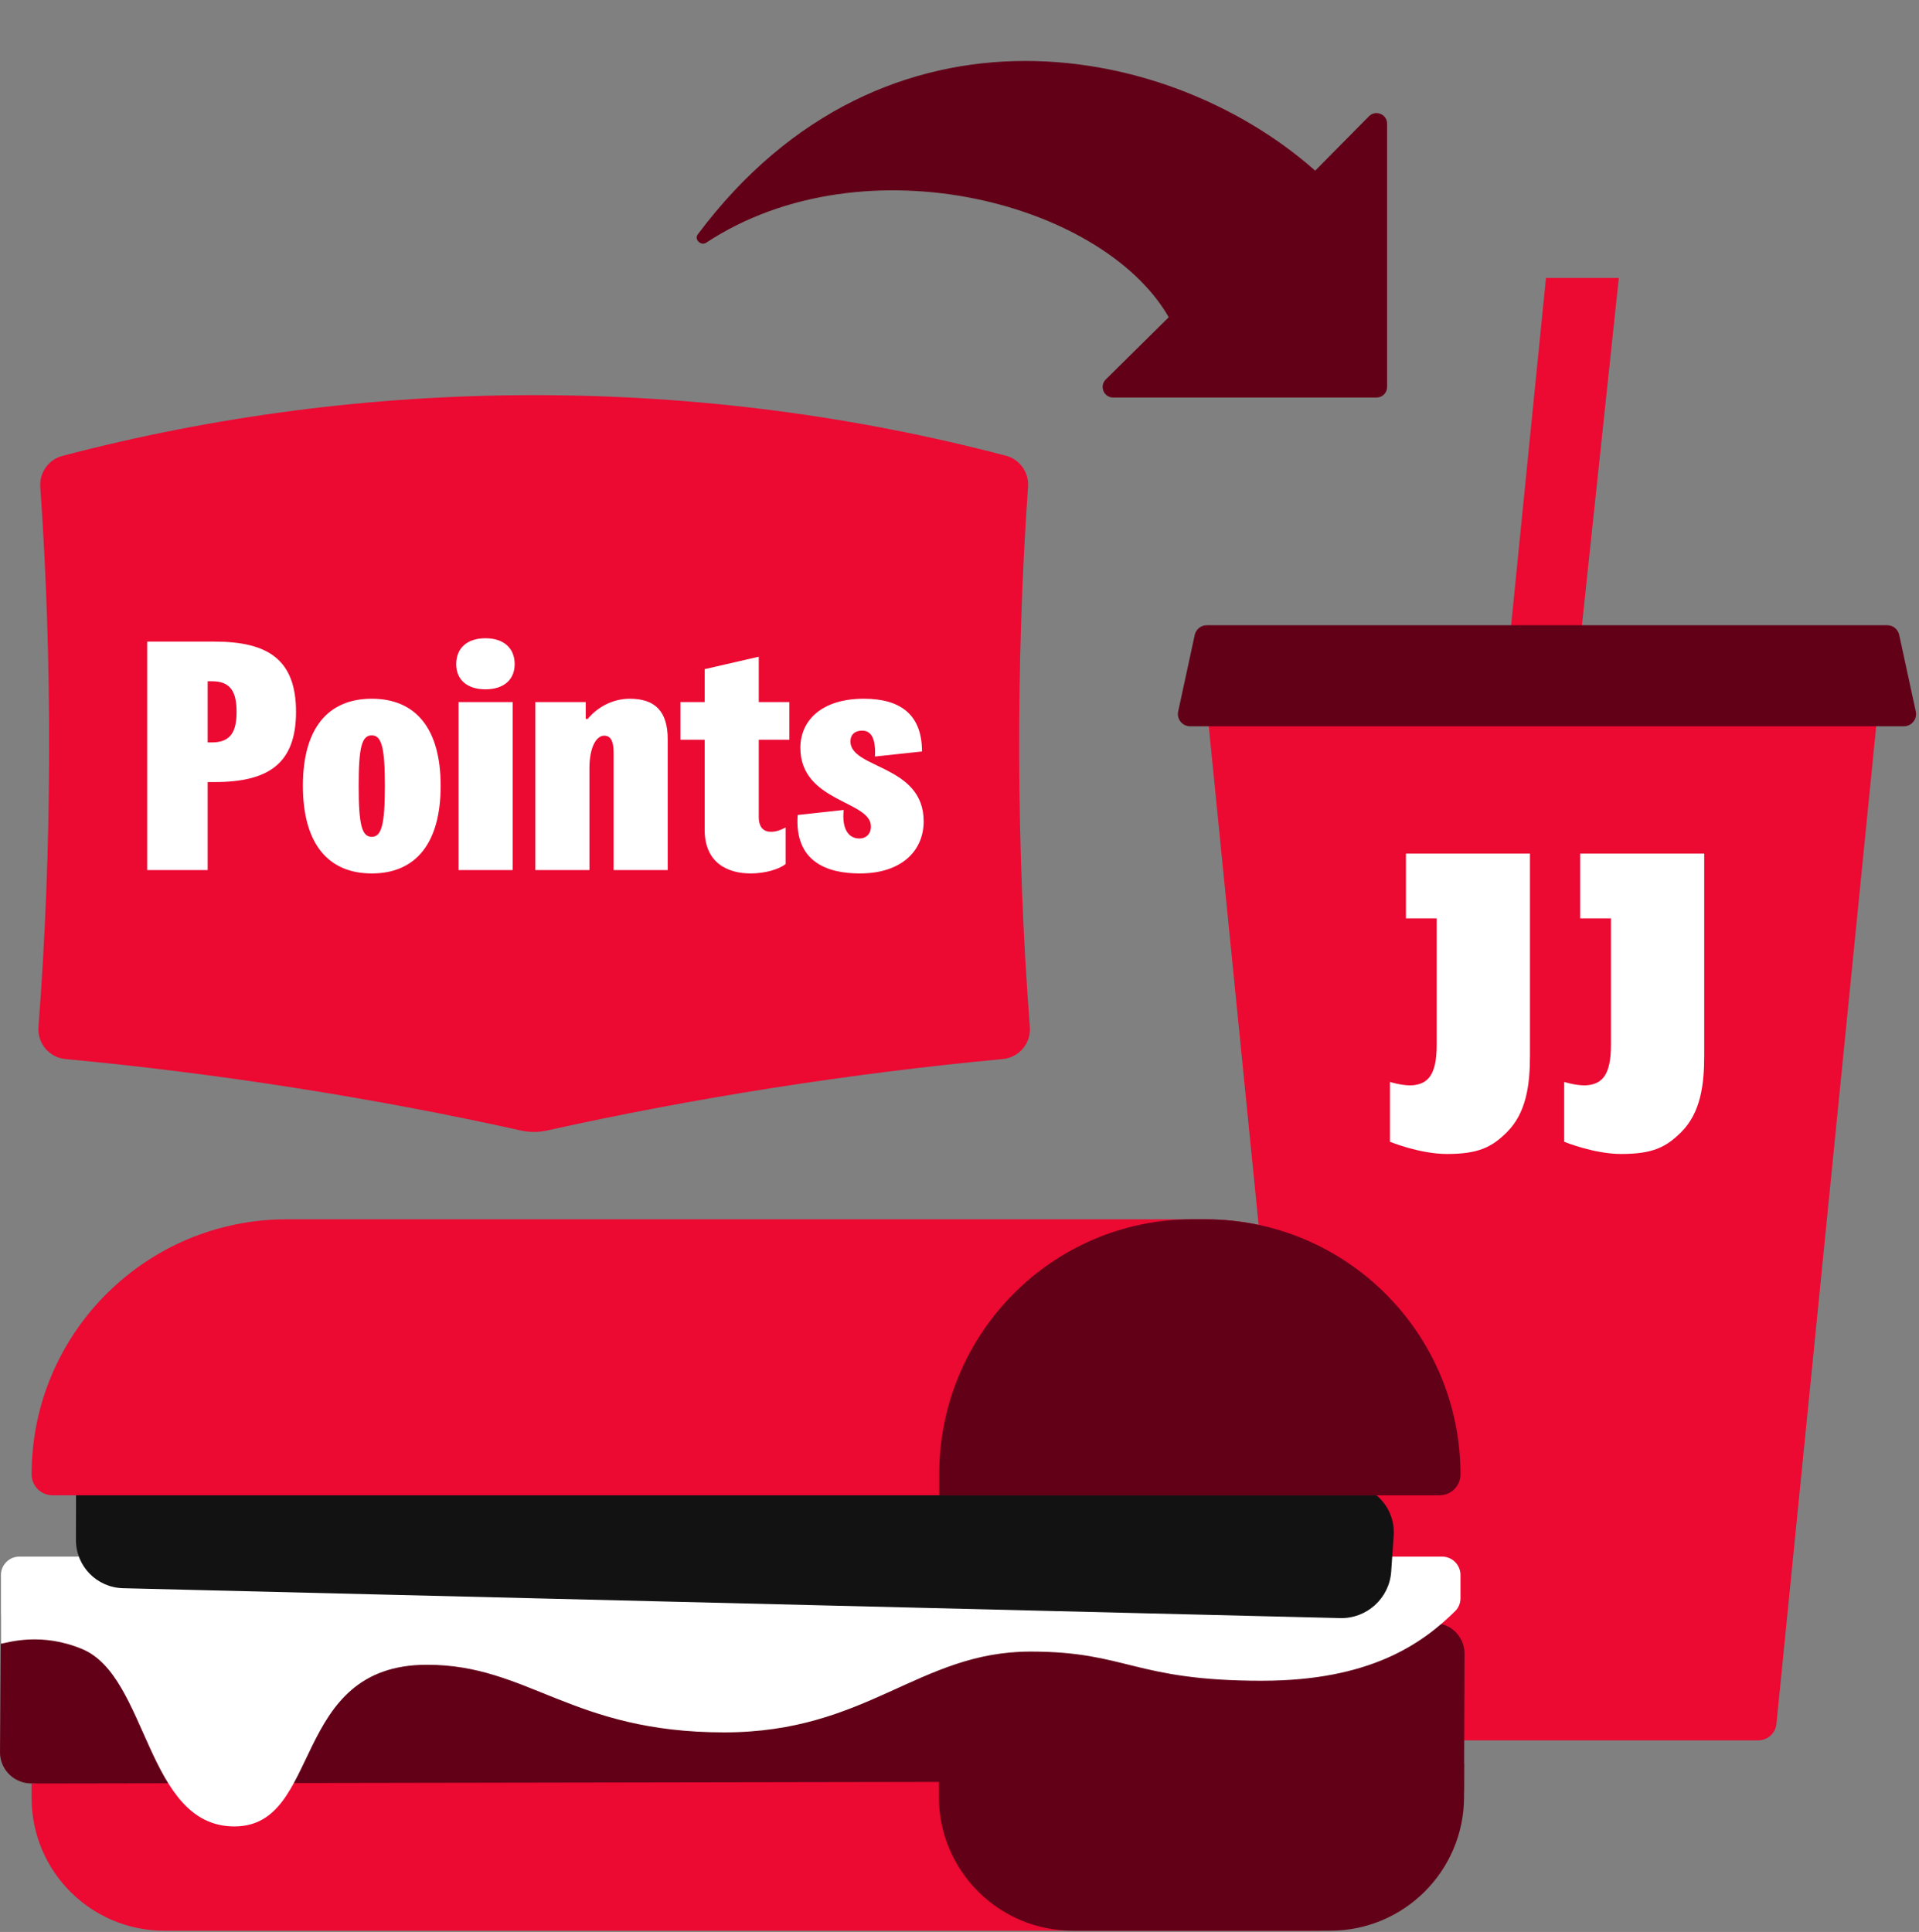
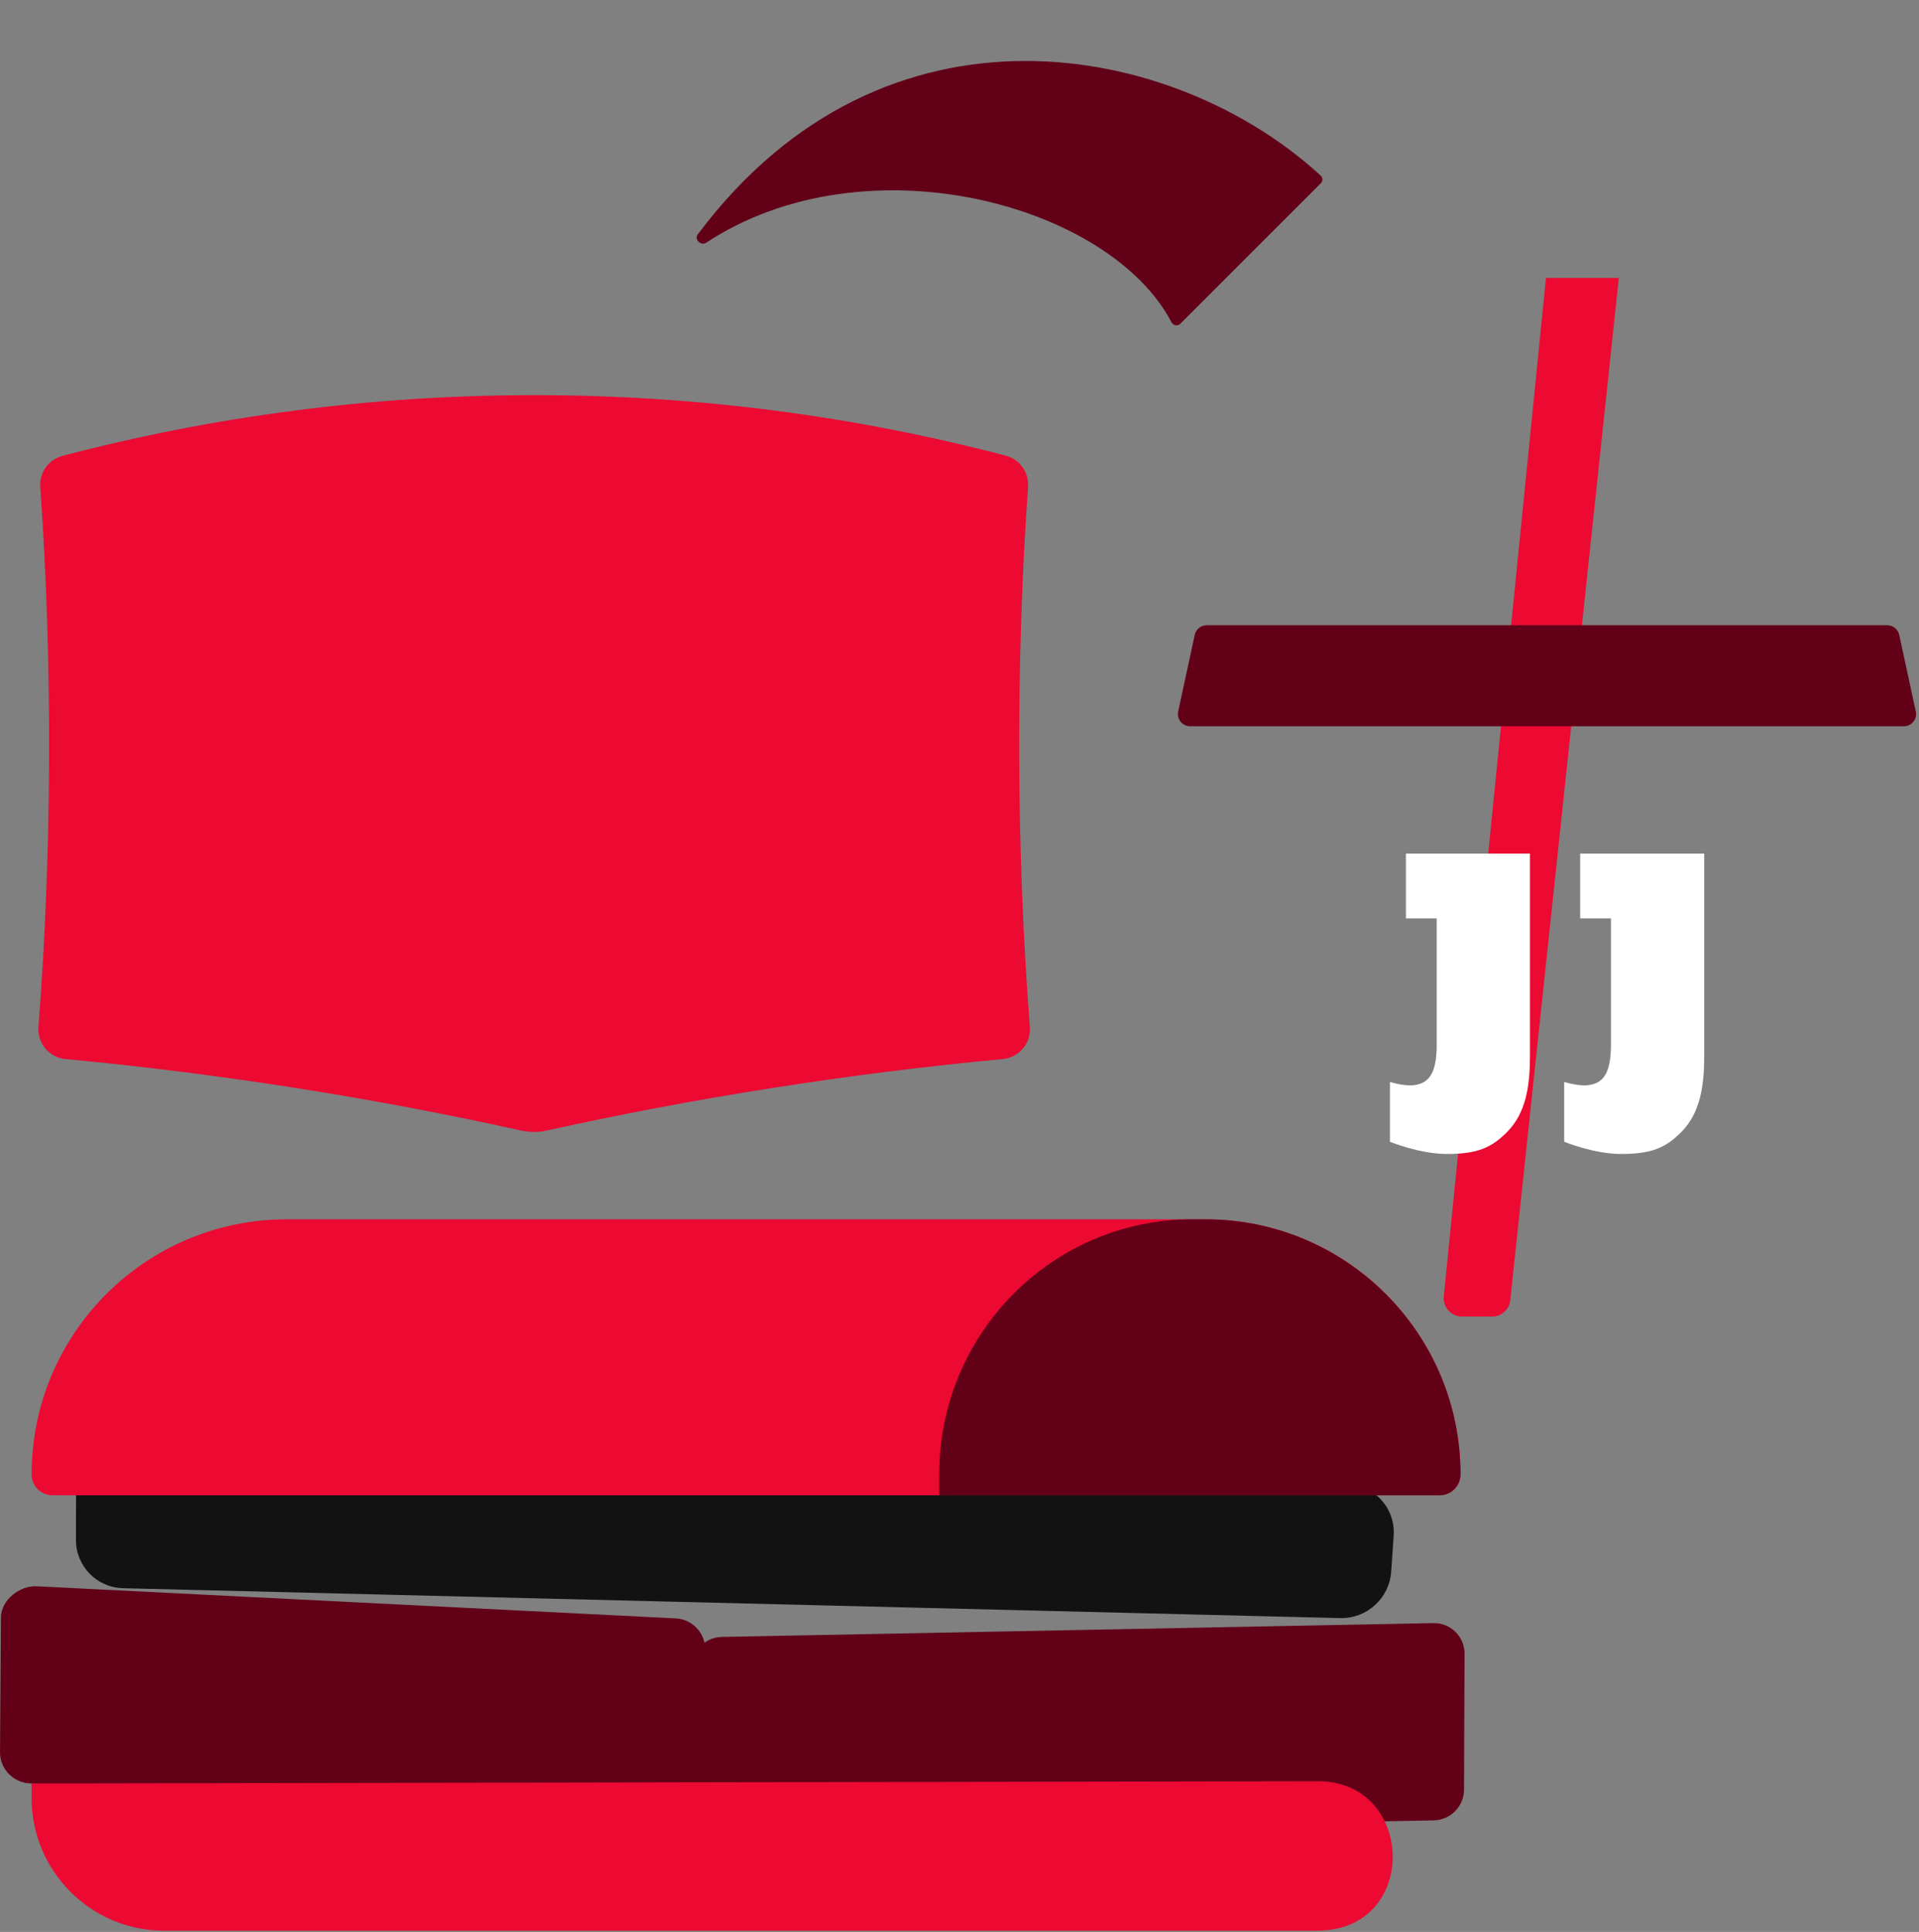
<svg xmlns="http://www.w3.org/2000/svg" width="1032" height="1039" viewBox="0 0 1032 1039" fill="none">
  <rect x="0" y="0" width="1032" height="1039" fill="#808080" stroke="none" />
-   <path d="M649.823 388.28C649.241 382.459 653.812 377.408 659.662 377.408H999.367C1005.22 377.408 1009.79 382.459 1009.21 388.28L955.337 927.06C954.832 932.115 950.578 935.964 945.498 935.964H713.531C708.451 935.964 704.198 932.115 703.692 927.06L649.823 388.28Z" fill="#EC0932" />
  <path d="M831.398 149.484H870.566L812.191 699.196C811.657 704.225 807.415 708.041 802.358 708.041H786.278C780.427 708.041 775.855 702.987 776.44 697.165L831.398 149.484Z" fill="#EC0932" />
  <path d="M1030.27 382.609C1031.16 386.716 1028.03 390.596 1023.83 390.596L640.043 390.596C635.841 390.596 632.711 386.716 633.6 382.609L642.509 341.446C643.166 338.413 645.849 336.248 648.952 336.248L1014.92 336.248C1018.02 336.248 1020.71 338.413 1021.36 341.446L1030.27 382.609Z" fill="#620018" />
  <path d="M904.146 608.833C914.533 598.446 916.495 583.449 916.495 567.775V459.064H849.79V493.889H866.335V562.099C866.335 578.678 861.117 582.468 854.696 583.508C853.867 583.643 852.979 583.703 852.083 583.703C846.948 583.703 841.188 581.859 841.188 581.859V614.035C841.188 614.035 857.209 620.599 871.791 620.599C888.472 620.599 895.814 617.157 904.146 608.833Z" fill="white" />
  <path d="M810.435 608.833C820.822 598.446 822.784 583.449 822.784 567.775V459.064H756.079V493.889H772.625V562.099C772.625 578.678 767.406 582.468 760.985 583.508C760.157 583.643 759.268 583.703 758.372 583.703C753.237 583.703 747.477 581.859 747.477 581.859V614.035C747.477 614.035 763.498 620.599 778.08 620.599C794.761 620.599 802.103 617.157 810.435 608.833Z" fill="white" />
-   <path d="M745.954 208.11C745.954 211.256 743.404 213.807 740.258 213.807L598.681 213.807C593.59 213.807 591.056 207.637 594.677 204.059L664.211 135.342L736.207 62.524C739.786 58.905 745.954 61.439 745.954 66.529L745.954 208.11Z" fill="#620018" />
  <path d="M710.269 94.478C631.983 22.339 475.871 -8.438 375.196 126.122C373.219 128.765 376.963 132.365 379.72 130.55C465.428 74.143 596.765 109.622 630.022 173.359C630.941 175.122 633.317 175.538 634.723 174.132L710.324 98.531C711.457 97.397 711.447 95.564 710.269 94.478Z" fill="#620018" />
  <path d="M35.215 569.553C116.574 577.159 201.372 590.463 280.156 607.98C284.775 609.007 289.554 609.007 294.165 607.98C373.014 590.455 457.892 577.143 539.307 569.537C548.047 568.718 554.502 561.055 553.829 552.301C546.532 457.777 546.187 356.465 552.858 261.733C553.396 254.046 548.416 247.049 540.975 245.091C460.025 223.836 375.066 212.506 287.461 212.506C199.857 212.506 114.625 223.876 33.547 245.196C26.106 247.154 21.126 254.151 21.672 261.83C28.335 356.538 27.983 457.818 20.693 552.317C20.02 561.071 26.475 568.734 35.215 569.553Z" fill="#EC0932" />
-   <path d="M79.148 345.055H108.963H111.674H115.469C144.381 345.055 159.198 354.993 159.198 382.821C159.198 410.649 144.381 420.588 115.469 420.588H111.674V467.932H79.148V345.055ZM127.214 382.821C127.214 372.521 124.323 366.377 114.023 366.377H111.674V399.265H114.023C124.323 399.265 127.214 393.121 127.214 382.821ZM199.937 469.739C176.265 469.739 162.893 453.476 162.893 422.576C162.893 391.856 176.265 375.774 199.937 375.774C223.608 375.774 236.98 391.856 236.98 422.576C236.98 453.476 223.608 469.739 199.937 469.739ZM199.937 450.042C205.177 450.042 206.984 443.356 206.984 422.576C206.984 401.976 205.177 395.47 199.937 395.47C194.516 395.47 192.889 401.976 192.889 422.576C192.889 443.356 194.516 450.042 199.937 450.042ZM246.601 467.932V377.581H275.694V467.932H246.601ZM261.057 370.714C251.3 370.714 245.336 365.655 245.336 357.162C245.336 348.488 251.3 343.248 261.057 343.248C270.815 343.248 276.778 348.488 276.778 357.162C276.778 365.655 270.815 370.714 261.057 370.714ZM329.998 404.686C329.998 398.542 328.372 395.651 324.938 395.651C320.601 395.651 316.987 401.976 316.987 413.179V467.932H287.894V377.581H315V386.616H316.084C320.782 380.834 328.914 375.774 338.671 375.774C352.405 375.774 359.091 382.641 359.091 397.639V467.932H329.998V404.686ZM403.708 469.739C391.601 469.739 378.952 464.318 378.952 446.247V397.82H365.942V377.581H378.952V359.872L408.045 353.186V377.581H424.489V397.82H408.045V439.2C408.045 445.163 410.756 447.332 414.731 447.332C417.08 447.332 419.972 446.428 422.501 444.983V464.679C418.887 467.57 411.298 469.739 403.708 469.739ZM462.4 469.739C445.233 469.739 427.163 463.776 428.97 438.297L453.726 435.586C452.642 446.067 456.437 450.946 462.219 450.946C465.472 450.946 468.363 448.777 468.363 444.44C468.363 430.526 430.416 431.43 430.416 402.156C430.416 387.52 441.8 375.774 464.568 375.774C484.626 375.774 495.829 384.628 495.829 404.144L470.531 406.855C471.073 396.555 468.182 392.941 463.665 392.941C459.147 392.941 457.34 395.651 457.34 398.723C457.34 413.541 496.733 411.191 496.733 441.73C496.733 457.09 485.349 469.739 462.4 469.739Z" fill="white" />
  <path d="M787.602 889.07C787.465 879.968 779.996 872.734 770.894 872.9L388.16 880.33C384.69 880.399 381.493 881.533 378.873 883.419C377.24 876.292 371.081 870.759 363.465 870.378L19.721 853.093C10.629 852.623 0.852 860.357 0.52 869.459L0.011 941.786C-0.321 950.888 6.796 958.631 15.888 959.09L359.632 976.385C364.97 976.649 369.771 974.302 372.929 970.499C373.193 979.484 380.603 986.592 389.617 986.416L771.06 978.985C780.162 978.809 787.445 971.281 787.318 962.18L787.602 889.08H787.611L787.602 889.07Z" fill="#620018" />
  <path d="M17.003 959.148L708.773 957.936C760.433 957.936 763.258 1035.18 711.677 1038.18C710.113 1038.27 708.539 1038.32 706.955 1038.32H88.343C48.943 1038.32 17.003 1006.38 17.003 966.979V959.148Z" fill="#EC0932" />
-   <path d="M787.328 966.315V948.463H504.912V966.315C504.912 1006.09 537.155 1038.32 576.917 1038.32H715.333C755.104 1038.32 787.338 1006.09 787.338 966.315H787.328Z" fill="#620018" />
-   <path d="M678.72 903.889C736.597 903.889 764.715 884.101 782.606 866.406C784.434 864.607 785.412 862.124 785.412 859.572V847.038C785.412 841.583 780.983 837.135 775.508 837.135H10.414C4.948 837.135 0.51 841.564 0.51 847.038V884.004C4.87 883.212 22.302 877.727 44.24 886.868C79.788 901.67 78.537 982.248 126.041 982.248C173.545 982.248 155.752 895.296 229.663 895.296C284.314 895.296 307.347 931.664 389.431 931.664C466.539 931.664 493.992 888.208 554.235 888.208C606.237 888.208 609.649 903.899 678.73 903.899H678.72V903.889Z" fill="white" />
  <path d="M40.936 790.17C40.975 774.938 53.91 762.707 69.141 763.519L724.924 798.186C739.472 798.959 750.48 811.355 749.483 825.893L748.153 845.241C747.185 859.485 735.043 870.553 720.759 870.201L66.208 854.128C52.013 853.786 40.819 842.279 40.838 828.112L40.926 790.17H40.936Z" fill="#121212" />
  <path d="M785.431 792.907C785.431 799.125 780.396 804.15 774.178 804.15H28.256C22.038 804.15 17.013 799.116 17.013 792.907C17.013 717.159 78.429 655.742 154.188 655.742H648.286C724.034 655.742 785.451 717.159 785.451 792.907H785.441H785.431Z" fill="#EC0932" />
  <path fill-rule="evenodd" clip-rule="evenodd" d="M774.178 804.15C780.396 804.15 785.422 799.116 785.422 792.907C785.422 717.305 724.24 655.977 648.706 655.742H641.139C566.006 655.742 505.098 717.159 505.098 792.907V804.15H774.188H774.178Z" fill="#620018" />
</svg>